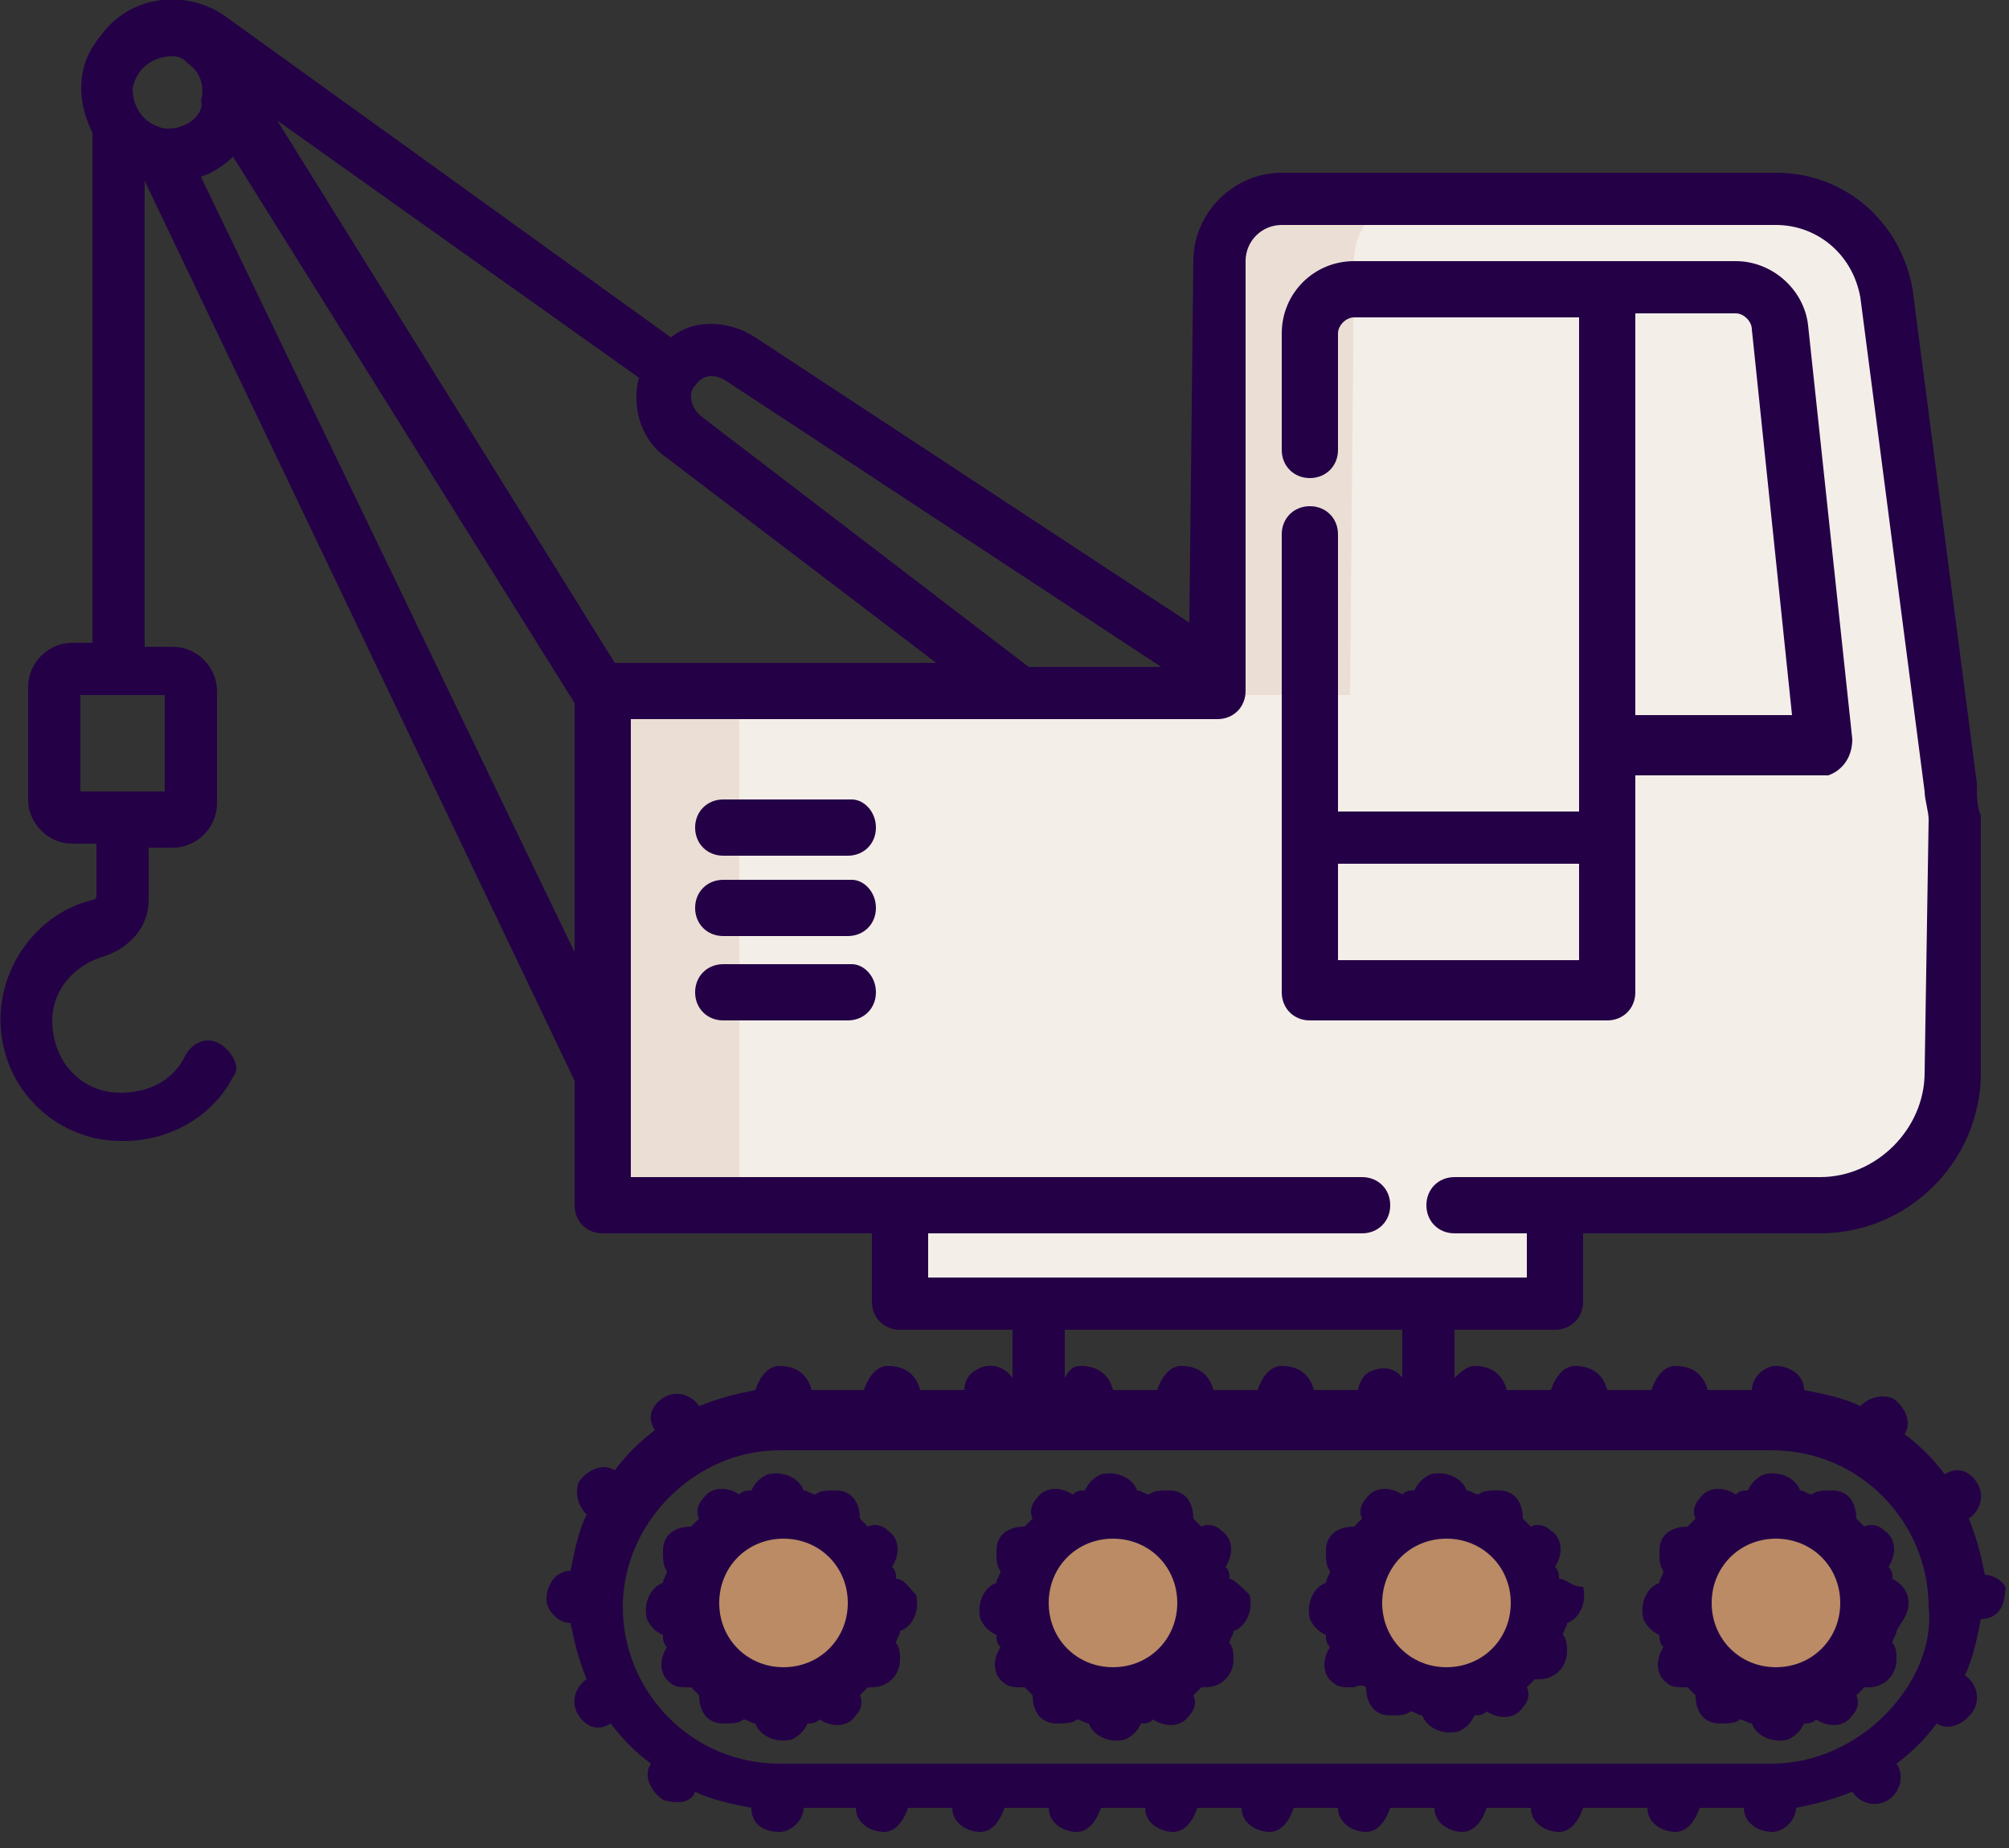
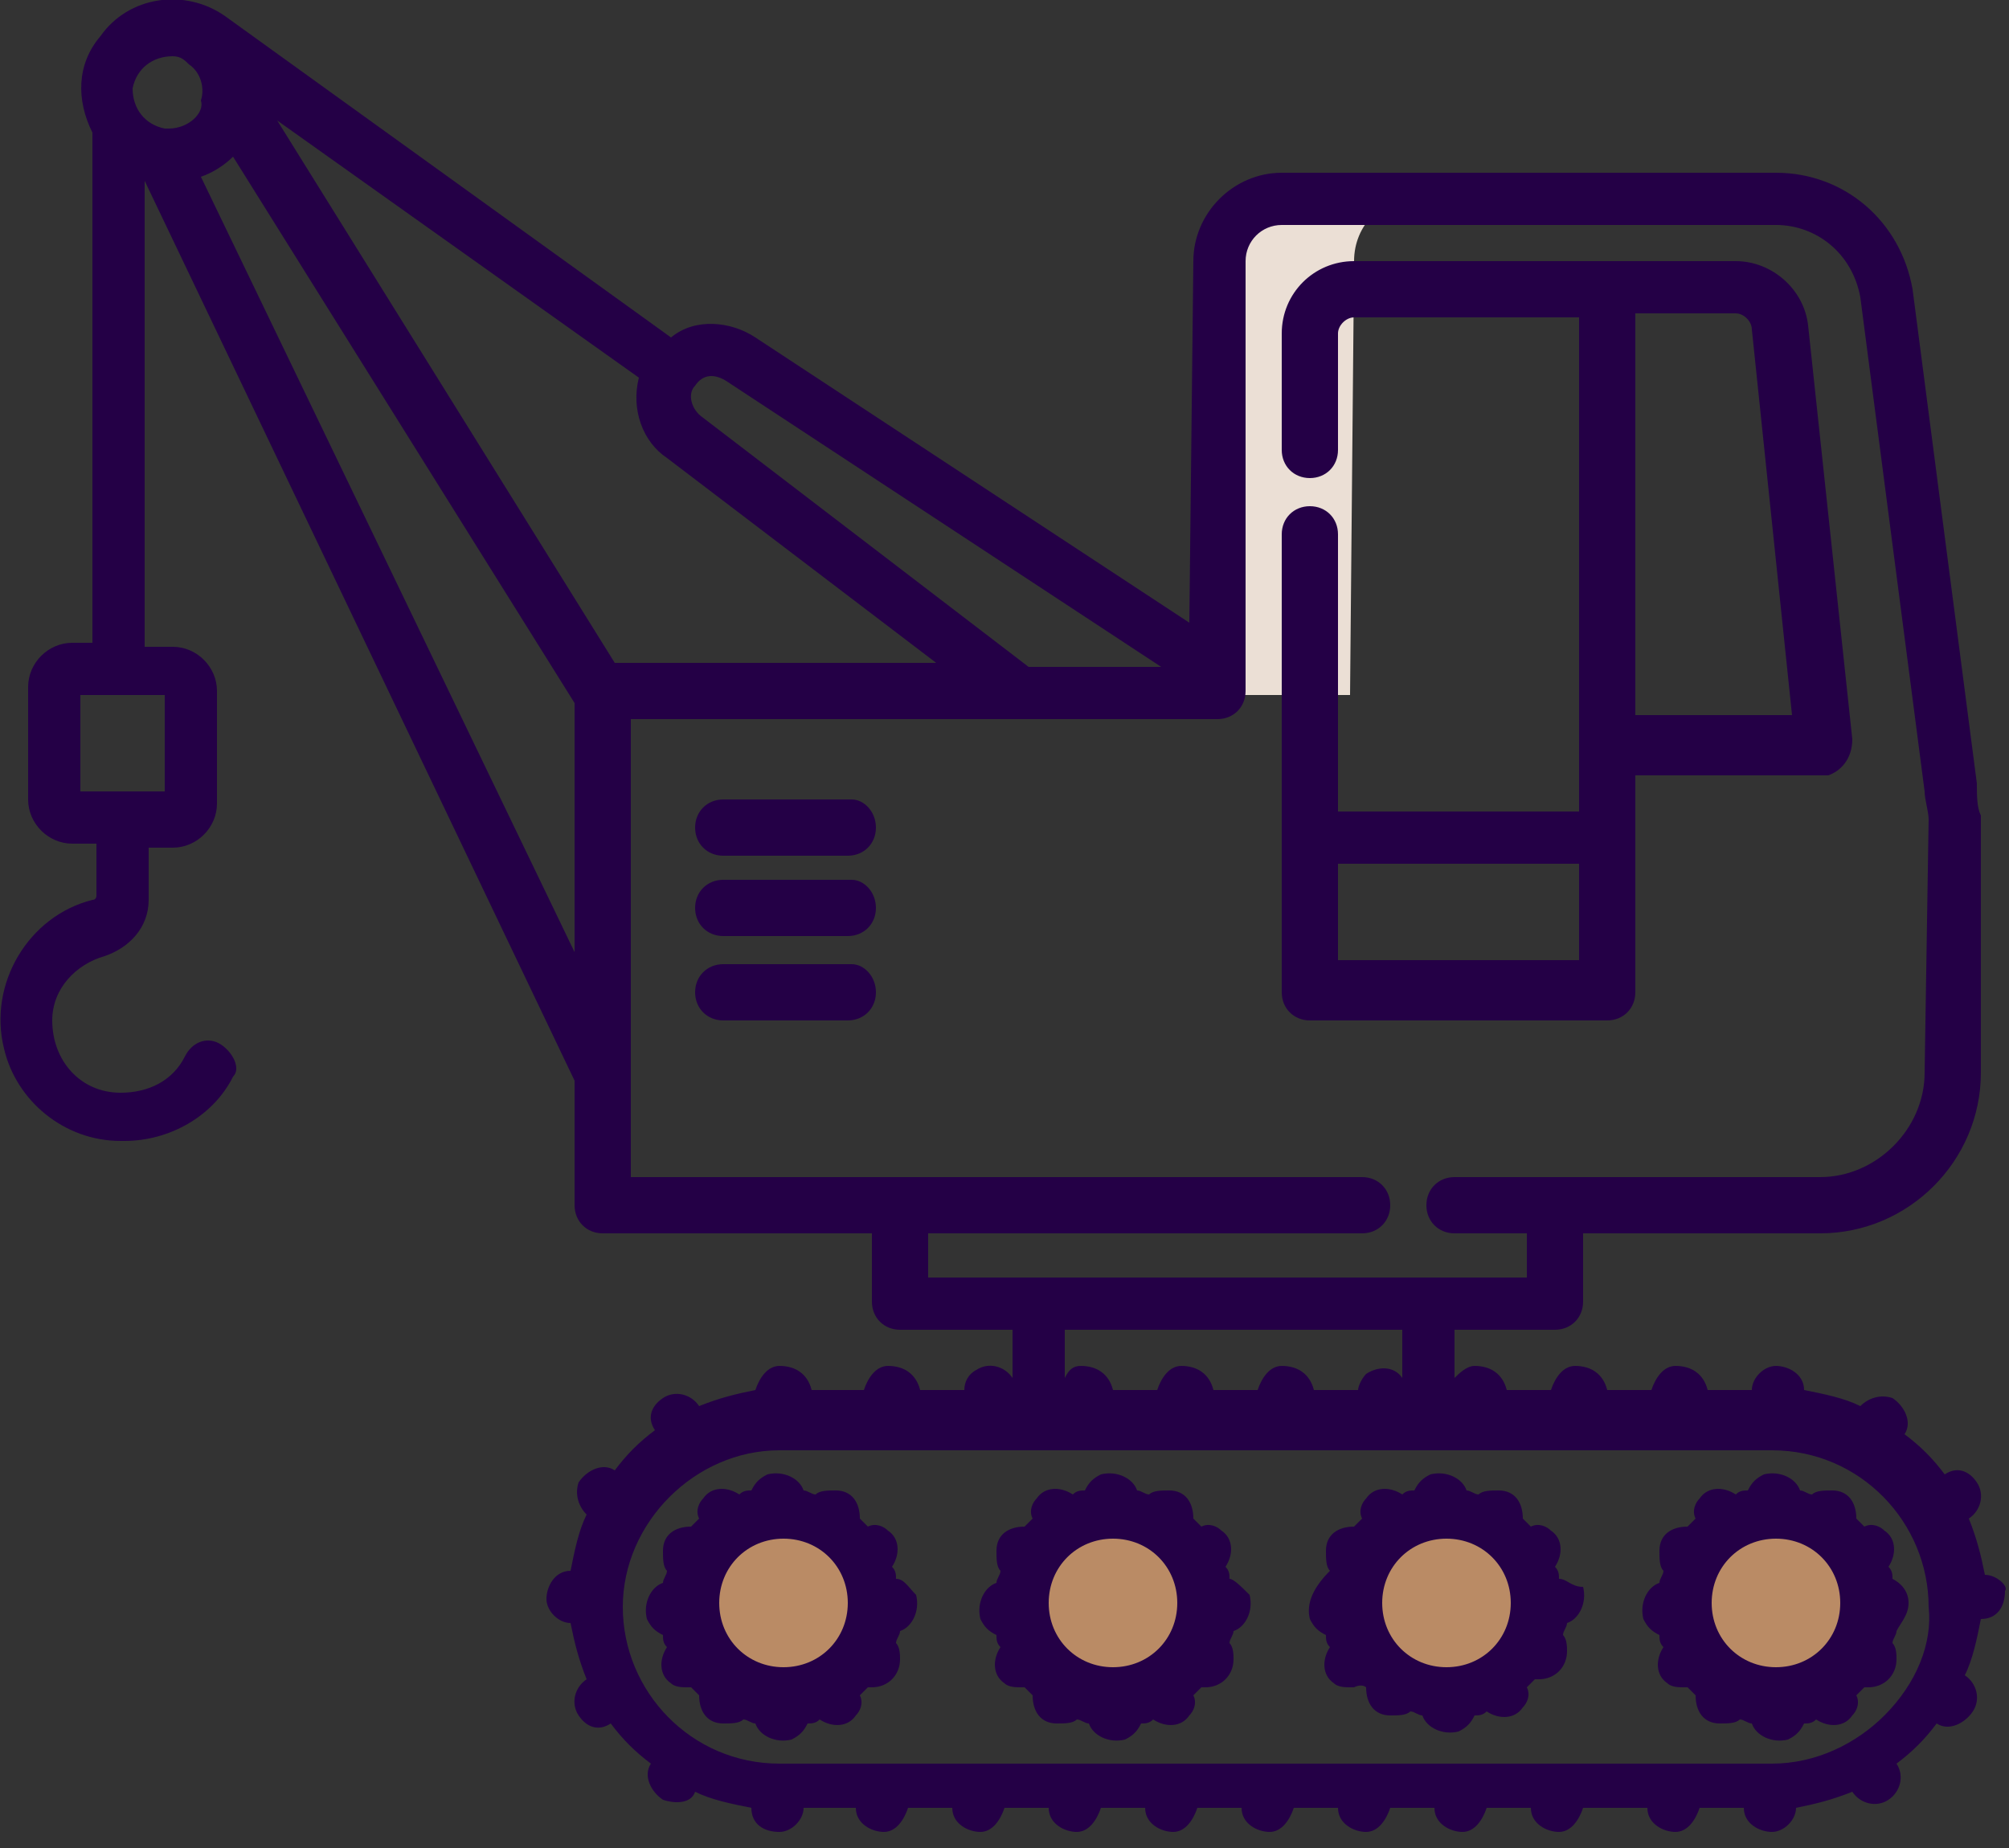
<svg xmlns="http://www.w3.org/2000/svg" width="50" height="46" viewBox="0 0 50 46" fill="none">
  <rect x="0" y="0" width="50" height="46" fill="#333333" stroke="none" />
  <g clip-path="url(#clip0_607_7827)">
    <path d="M19.5 42.3C20.715 42.3 21.7 41.315 21.7 40.1C21.7 38.885 20.715 37.9 19.5 37.9C18.285 37.9 17.3 38.885 17.3 40.1C17.3 41.315 18.285 42.3 19.5 42.3Z" fill="#BA8B65" />
    <path d="M27.7 42.2C28.915 42.2 29.9 41.215 29.9 40C29.9 38.785 28.915 37.8 27.7 37.8C26.485 37.8 25.5 38.785 25.5 40C25.5 41.215 26.485 42.2 27.7 42.2Z" fill="#BA8B65" />
    <path d="M36 42.2C37.215 42.2 38.2 41.215 38.2 40C38.2 38.785 37.215 37.8 36 37.8C34.785 37.8 33.8 38.785 33.8 40C33.8 41.215 34.785 42.2 36 42.2Z" fill="#BA8B65" />
    <path d="M44.2 42.2C45.415 42.2 46.4 41.215 46.4 40C46.4 38.785 45.415 37.8 44.2 37.8C42.985 37.8 42 38.785 42 40C42 41.215 42.985 42.2 44.2 42.2Z" fill="#BA8B65" />
-     <path d="M15 17.3H30.2L30.3 6.5C30.3 6.5 30.9 5.1 31.9 4.9C32.9 4.7 45.8 5.2 45.8 5.2L47.5 8.3L47.9 15.1L48.6 20.5L48.1 28.4C48.1 28.4 46.9 30 43.2 30C39.6 30 38.6 30 38.6 30L38.7 32.4H22.7L22.2 30H15V17.3Z" fill="#F4EEE9" />
    <path d="M31.9 4.9C31 4.9 30.3 5.6 30.3 6.5L30.2 17.3H33.6L33.7 6.5C33.7 5.6 34.4 4.9 35.3 4.9H31.9Z" fill="#EBDFD5" />
-     <path d="M15 17.3H18.4V30H15V17.3Z" fill="#EBDFD5" />
    <path d="M46.1 18.4L45 8.1C44.9 7.2 44.1 6.5 43.2 6.5H33.7C32.7 6.5 31.9 7.3 31.9 8.3V11.2C31.9 11.6 32.2 11.9 32.6 11.9C33 11.9 33.3 11.6 33.3 11.2V8.3C33.3 8.1 33.5 7.9 33.7 7.9H39.3V20.2H33.3V13.3C33.3 12.9 33 12.6 32.6 12.6C32.2 12.6 31.9 12.9 31.9 13.3V24.7C31.9 25.1 32.2 25.4 32.6 25.4H40C40.4 25.4 40.7 25.1 40.7 24.7V19.3H45.5C45.8 19.2 46.1 18.9 46.1 18.4C46.1 18.5 46.1 18.5 46.1 18.4ZM39.3 23.9H33.3V21.5H39.3V23.9ZM40.7 17.8V7.8H43.2C43.4 7.8 43.6 8 43.6 8.2L44.6 17.8H40.7Z" fill="#240046" />
    <path d="M21.2 19.9H18C17.6 19.9 17.3 20.2 17.3 20.6C17.3 21 17.6 21.3 18 21.3H21.1C21.5 21.3 21.8 21 21.8 20.6C21.8 20.2 21.5 19.9 21.2 19.9Z" fill="#240046" />
    <path d="M21.2 21.9H18C17.6 21.9 17.3 22.2 17.3 22.6C17.3 23 17.6 23.3 18 23.3H21.1C21.5 23.3 21.8 23 21.8 22.6C21.8 22.2 21.5 21.9 21.2 21.9Z" fill="#240046" />
    <path d="M21.2 24H18C17.6 24 17.3 24.3 17.3 24.7C17.3 25.1 17.6 25.4 18 25.4H21.1C21.5 25.4 21.8 25.1 21.8 24.7C21.8 24.3 21.5 24 21.2 24Z" fill="#240046" />
    <path d="M49.4 39.2C49.3 38.7 49.2 38.3 49 37.8C49.3 37.6 49.4 37.2 49.2 36.9C49 36.6 48.7 36.5 48.4 36.7C48.1 36.3 47.8 36 47.4 35.7C47.6 35.4 47.4 35 47.1 34.8C46.8 34.7 46.5 34.8 46.3 35C45.9 34.8 45.4 34.7 44.9 34.6C44.9 34.2 44.5 34 44.2 34C43.9 34 43.6 34.3 43.6 34.6H42.5C42.4 34.2 42.1 34 41.7 34C41.4 34 41.2 34.3 41.1 34.6H40C39.9 34.2 39.6 34 39.2 34C38.9 34 38.7 34.3 38.6 34.6H37.5C37.4 34.2 37.1 34 36.7 34C36.5 34 36.3 34.2 36.2 34.3V32.4H34.9V34.3C34.7 34 34.3 34 34 34.2C33.9 34.3 33.8 34.5 33.8 34.6H32.7C32.6 34.2 32.3 34 31.9 34C31.6 34 31.4 34.3 31.3 34.6H30.2C30.1 34.2 29.8 34 29.4 34C29.1 34 28.9 34.3 28.8 34.6H27.7C27.6 34.2 27.3 34 26.9 34C26.7 34 26.6 34.1 26.5 34.3V32.4H25.2V34.3C25 34 24.6 33.9 24.3 34.1C24.1 34.2 24 34.4 24 34.6H22.9C22.8 34.2 22.5 34 22.1 34C21.8 34 21.6 34.3 21.5 34.6H20.2C20.1 34.2 19.8 34 19.4 34C19.1 34 18.9 34.3 18.8 34.6C18.3 34.7 17.9 34.8 17.4 35C17.2 34.7 16.8 34.6 16.5 34.8C16.2 35 16.1 35.3 16.3 35.6C15.9 35.9 15.6 36.2 15.3 36.6C15 36.4 14.6 36.6 14.4 36.9C14.3 37.2 14.4 37.5 14.6 37.7C14.4 38.1 14.3 38.6 14.2 39.1C13.8 39.1 13.6 39.5 13.6 39.8C13.6 40.1 13.9 40.4 14.2 40.4C14.3 40.9 14.4 41.3 14.6 41.8C14.3 42 14.2 42.4 14.4 42.7C14.6 43 14.9 43.1 15.2 42.9C15.5 43.3 15.8 43.6 16.2 43.9C16 44.2 16.2 44.6 16.5 44.8C16.8 44.9 17.2 44.9 17.3 44.6C17.7 44.8 18.2 44.9 18.7 45C18.7 45.4 19 45.6 19.4 45.6C19.7 45.6 20 45.3 20 45H21.3C21.3 45.4 21.7 45.6 22 45.6C22.3 45.6 22.5 45.3 22.6 45H23.7C23.7 45.4 24.1 45.6 24.4 45.6C24.7 45.6 24.9 45.3 25 45H26.1C26.1 45.4 26.5 45.6 26.8 45.6C27.1 45.6 27.3 45.3 27.4 45H28.5C28.5 45.4 28.9 45.6 29.2 45.6C29.5 45.6 29.7 45.3 29.8 45H30.9C30.9 45.4 31.3 45.6 31.6 45.6C31.9 45.6 32.1 45.3 32.2 45H33.3C33.3 45.4 33.7 45.6 34 45.6C34.3 45.6 34.5 45.3 34.6 45H35.7C35.7 45.4 36.1 45.6 36.4 45.6C36.7 45.6 36.9 45.3 37 45H38.1C38.1 45.4 38.5 45.6 38.8 45.6C39.1 45.6 39.3 45.3 39.4 45H41C41 45.4 41.4 45.6 41.7 45.6C42 45.6 42.2 45.3 42.3 45H43.4C43.4 45.4 43.8 45.6 44.1 45.6C44.4 45.6 44.7 45.3 44.7 45C45.2 44.9 45.6 44.8 46.1 44.6C46.3 44.9 46.7 45 47 44.8C47.3 44.6 47.4 44.2 47.2 43.9C47.6 43.6 47.9 43.3 48.2 42.9C48.5 43.1 48.9 42.9 49.1 42.6C49.3 42.3 49.2 41.9 48.9 41.7C49.1 41.3 49.2 40.8 49.3 40.3C49.7 40.3 49.9 40 49.9 39.6C50 39.5 49.7 39.2 49.4 39.2ZM46.9 42.7C46.2 43.4 45.2 43.9 44.1 43.9H19.4C17.2 43.9 15.5 42.1 15.5 40C15.5 37.9 17.3 36.1 19.4 36.1H44.1C46.3 36.1 48 37.9 48 40C48.1 40.9 47.7 41.9 46.9 42.7Z" fill="#240046" />
    <path d="M22.3 39.3C22.3 39.2 22.3 39.1 22.2 39C22.4 38.7 22.4 38.3 22.1 38.1C22 38 21.8 37.9 21.6 38C21.5 37.9 21.5 37.9 21.4 37.8C21.4 37.4 21.2 37.1 20.8 37.1C20.6 37.1 20.4 37.1 20.3 37.2C20.2 37.2 20.1 37.1 20 37.1C19.9 36.8 19.5 36.6 19.1 36.7C18.9 36.8 18.8 36.9 18.7 37.1C18.6 37.1 18.5 37.1 18.4 37.2C18.1 37 17.7 37 17.5 37.3C17.4 37.4 17.3 37.6 17.4 37.8C17.3 37.9 17.3 37.9 17.2 38C16.8 38 16.5 38.2 16.5 38.6C16.5 38.8 16.5 39 16.6 39.1C16.6 39.2 16.5 39.3 16.5 39.4C16.2 39.5 16 39.9 16.1 40.3C16.2 40.5 16.3 40.6 16.5 40.7C16.5 40.8 16.5 40.9 16.6 41C16.4 41.3 16.4 41.7 16.7 41.9C16.8 42 17 42 17.1 42H17.2C17.3 42.1 17.3 42.1 17.4 42.2C17.4 42.6 17.6 42.9 18 42.9C18.2 42.9 18.4 42.9 18.5 42.8C18.6 42.8 18.7 42.9 18.8 42.9C18.9 43.2 19.3 43.4 19.7 43.3C19.9 43.2 20 43.1 20.1 42.9C20.2 42.9 20.3 42.9 20.4 42.8C20.7 43 21.1 43 21.3 42.7C21.4 42.6 21.5 42.4 21.4 42.2C21.5 42.1 21.5 42.1 21.6 42H21.7C22.1 42 22.4 41.7 22.4 41.3C22.4 41.2 22.4 41 22.3 40.9C22.3 40.8 22.4 40.7 22.4 40.6C22.7 40.5 22.9 40.1 22.8 39.7C22.6 39.5 22.5 39.3 22.3 39.3ZM19.5 41.5C18.6 41.5 17.9 40.8 17.9 39.9C17.9 39 18.6 38.3 19.5 38.3C20.4 38.3 21.1 39 21.1 39.9C21.1 40.8 20.4 41.5 19.5 41.5Z" fill="#240046" />
    <path d="M47.5 39.9C47.5 39.6 47.3 39.4 47.1 39.3C47.1 39.2 47.1 39.1 47 39C47.2 38.7 47.2 38.3 46.9 38.1C46.8 38 46.6 37.9 46.4 38C46.3 37.9 46.3 37.9 46.2 37.8C46.2 37.4 46 37.1 45.6 37.1C45.4 37.1 45.2 37.1 45.1 37.2C45 37.2 44.9 37.1 44.8 37.1C44.7 36.8 44.3 36.6 43.9 36.7C43.7 36.8 43.6 36.9 43.5 37.1C43.4 37.1 43.3 37.1 43.2 37.2C42.9 37 42.5 37 42.3 37.3C42.2 37.4 42.1 37.6 42.2 37.8C42.1 37.9 42.1 37.9 42 38C41.6 38 41.3 38.2 41.3 38.6C41.3 38.8 41.3 39 41.4 39.1C41.4 39.2 41.3 39.3 41.3 39.4C41 39.5 40.8 39.9 40.9 40.3C41 40.5 41.1 40.6 41.3 40.7C41.3 40.8 41.3 40.9 41.4 41C41.2 41.3 41.2 41.7 41.5 41.9C41.6 42 41.8 42 41.9 42H42C42.1 42.1 42.1 42.1 42.2 42.2C42.2 42.6 42.4 42.9 42.8 42.9C43 42.9 43.2 42.9 43.3 42.8C43.4 42.8 43.5 42.9 43.6 42.9C43.7 43.2 44.1 43.4 44.5 43.3C44.7 43.2 44.8 43.1 44.9 42.9C45 42.9 45.1 42.9 45.2 42.8C45.5 43 45.9 43 46.1 42.7C46.2 42.6 46.3 42.4 46.2 42.2C46.3 42.1 46.3 42.1 46.4 42H46.5C46.9 42 47.2 41.7 47.2 41.3C47.2 41.2 47.2 41 47.1 40.9C47.1 40.8 47.2 40.7 47.2 40.6C47.3 40.4 47.5 40.2 47.5 39.9ZM44.2 41.5C43.3 41.5 42.6 40.8 42.6 39.9C42.6 39 43.3 38.3 44.2 38.3C45.1 38.3 45.8 39 45.8 39.9C45.8 40.8 45.1 41.5 44.2 41.5Z" fill="#240046" />
    <path d="M30.6 39.3C30.6 39.2 30.6 39.1 30.5 39C30.7 38.7 30.7 38.3 30.4 38.1C30.3 38 30.1 37.9 29.9 38C29.8 37.9 29.8 37.9 29.7 37.8C29.7 37.4 29.5 37.1 29.1 37.1C28.9 37.1 28.7 37.1 28.6 37.2C28.5 37.2 28.4 37.1 28.3 37.1C28.2 36.8 27.8 36.6 27.4 36.7C27.2 36.8 27.1 36.9 27 37.1C26.9 37.1 26.8 37.1 26.7 37.2C26.4 37 26 37 25.8 37.3C25.7 37.4 25.6 37.6 25.7 37.8C25.6 37.9 25.6 37.9 25.5 38C25.1 38 24.8 38.2 24.8 38.6C24.8 38.8 24.8 39 24.9 39.1C24.9 39.2 24.8 39.3 24.8 39.4C24.5 39.5 24.3 39.9 24.4 40.3C24.5 40.5 24.6 40.6 24.8 40.7C24.8 40.8 24.8 40.9 24.9 41C24.7 41.3 24.7 41.7 25 41.9C25.1 42 25.3 42 25.4 42H25.5C25.6 42.1 25.6 42.1 25.7 42.2C25.7 42.6 25.9 42.9 26.3 42.9C26.5 42.9 26.7 42.9 26.8 42.8C26.9 42.8 27 42.9 27.1 42.9C27.2 43.2 27.6 43.4 28 43.3C28.2 43.2 28.3 43.1 28.4 42.9C28.5 42.9 28.6 42.9 28.7 42.8C29 43 29.4 43 29.6 42.7C29.7 42.6 29.8 42.4 29.7 42.2C29.8 42.1 29.8 42.1 29.9 42H30C30.4 42 30.7 41.7 30.7 41.3C30.7 41.2 30.7 41 30.6 40.9C30.6 40.8 30.7 40.7 30.7 40.6C31 40.5 31.2 40.1 31.1 39.7C30.9 39.5 30.7 39.3 30.6 39.3ZM27.7 41.5C26.8 41.5 26.1 40.8 26.1 39.9C26.1 39 26.8 38.3 27.7 38.3C28.6 38.3 29.3 39 29.3 39.9C29.3 40.8 28.6 41.5 27.7 41.5Z" fill="#240046" />
-     <path d="M38.8 39.3C38.8 39.2 38.8 39.1 38.7 39C38.9 38.7 38.9 38.3 38.6 38.1C38.5 38 38.3 37.9 38.1 38C38 37.9 38 37.9 37.9 37.8C37.9 37.4 37.7 37.1 37.3 37.1C37.1 37.1 36.9 37.1 36.8 37.2C36.7 37.2 36.6 37.1 36.5 37.1C36.4 36.8 36 36.6 35.6 36.7C35.4 36.8 35.3 36.9 35.2 37.1C35.1 37.1 35 37.1 34.9 37.2C34.6 37 34.2 37 34 37.3C33.9 37.4 33.8 37.6 33.9 37.8C33.8 37.9 33.8 37.9 33.7 38C33.3 38 33 38.2 33 38.6C33 38.8 33 39 33.1 39.1C33.1 39.2 33 39.3 33 39.4C32.7 39.5 32.5 39.9 32.6 40.3C32.7 40.5 32.8 40.6 33 40.7C33 40.8 33 40.9 33.1 41C32.9 41.3 32.9 41.7 33.2 41.9C33.3 42 33.5 42 33.6 42H33.7C33.9 41.9 34 42 34 42C34 42.4 34.2 42.7 34.6 42.7C34.8 42.7 35 42.7 35.1 42.6C35.2 42.6 35.3 42.7 35.4 42.7C35.5 43 35.9 43.2 36.3 43.1C36.5 43 36.6 42.9 36.7 42.7C36.8 42.7 36.9 42.7 37 42.6C37.3 42.8 37.7 42.8 37.9 42.5C38 42.4 38.1 42.2 38 42C38.1 41.9 38.1 41.9 38.2 41.8H38.3C38.7 41.8 39 41.5 39 41.1C39 41 39 40.8 38.9 40.7C38.9 40.6 39 40.5 39 40.4C39.3 40.3 39.5 39.9 39.4 39.5C39.1 39.5 39 39.3 38.8 39.3ZM36 41.5C35.1 41.5 34.4 40.8 34.4 39.9C34.4 39 35.1 38.3 36 38.3C36.9 38.3 37.6 39 37.6 39.9C37.6 40.8 36.9 41.5 36 41.5Z" fill="#240046" />
+     <path d="M38.8 39.3C38.8 39.2 38.8 39.1 38.7 39C38.9 38.7 38.9 38.3 38.6 38.1C38.5 38 38.3 37.9 38.1 38C38 37.9 38 37.9 37.9 37.8C37.9 37.4 37.7 37.1 37.3 37.1C37.1 37.1 36.9 37.1 36.8 37.2C36.7 37.2 36.6 37.1 36.5 37.1C36.4 36.8 36 36.6 35.6 36.7C35.4 36.8 35.3 36.9 35.2 37.1C35.1 37.1 35 37.1 34.9 37.2C34.6 37 34.2 37 34 37.3C33.9 37.4 33.8 37.6 33.9 37.8C33.8 37.9 33.8 37.9 33.7 38C33.3 38 33 38.2 33 38.6C33 38.8 33 39 33.1 39.1C32.7 39.5 32.5 39.9 32.6 40.3C32.7 40.5 32.8 40.6 33 40.7C33 40.8 33 40.9 33.1 41C32.9 41.3 32.9 41.7 33.2 41.9C33.3 42 33.5 42 33.6 42H33.7C33.9 41.9 34 42 34 42C34 42.4 34.2 42.7 34.6 42.7C34.8 42.7 35 42.7 35.1 42.6C35.2 42.6 35.3 42.7 35.4 42.7C35.5 43 35.9 43.2 36.3 43.1C36.5 43 36.6 42.9 36.7 42.7C36.8 42.7 36.9 42.7 37 42.6C37.3 42.8 37.7 42.8 37.9 42.5C38 42.4 38.1 42.2 38 42C38.1 41.9 38.1 41.9 38.2 41.8H38.3C38.7 41.8 39 41.5 39 41.1C39 41 39 40.8 38.9 40.7C38.9 40.6 39 40.5 39 40.4C39.3 40.3 39.5 39.9 39.4 39.5C39.1 39.5 39 39.3 38.8 39.3ZM36 41.5C35.1 41.5 34.4 40.8 34.4 39.9C34.4 39 35.1 38.3 36 38.3C36.9 38.3 37.6 39 37.6 39.9C37.6 40.8 36.9 41.5 36 41.5Z" fill="#240046" />
    <path d="M49.2 19.5L47.6 7.2C47.3 5.5 45.9 4.3 44.2 4.3H31.9C30.7 4.3 29.7 5.3 29.7 6.5L29.6 15.5L18.8 8.4C18.2 8 17.3 7.9 16.7 8.4L5.6 0.4C4.6 -0.3 3.2 -0.1 2.5 0.9C1.9 1.6 1.9 2.5 2.3 3.3V16H1.8C1.2 16 0.7 16.5 0.7 17.1V19.9C0.7 20.5 1.2 21 1.8 21H2.4V22.3C2.4 22.3 2.4 22.4 2.3 22.4C0.7 22.8 -0.3 24.5 0.1 26.1C0.4 27.4 1.6 28.4 3 28.4H3.1C4.2 28.4 5.3 27.8 5.8 26.8C6 26.6 5.8 26.2 5.5 26C5.2 25.8 4.8 25.9 4.6 26.3C4.3 26.9 3.7 27.2 3 27.2C2 27.2 1.3 26.4 1.3 25.4C1.3 24.6 1.9 24 2.6 23.8C3.2 23.6 3.7 23.1 3.7 22.4V21.1H4.3C4.9 21.1 5.4 20.6 5.4 20V17.2C5.4 16.6 4.9 16.1 4.3 16.1H3.6V4.5L14.3 26.9V30C14.3 30.4 14.6 30.7 15 30.7H21.7V32.4C21.7 32.8 22 33.1 22.4 33.1H38.7C39.1 33.1 39.4 32.8 39.4 32.4V30.7H45.3C47.5 30.7 49.3 28.9 49.3 26.7V20.3C49.2 20.1 49.2 19.8 49.2 19.5ZM17.3 9.6C17.5 9.3 17.8 9.3 18.1 9.5L28.9 16.6H25.6L17.5 10.4C17.2 10.2 17.1 9.8 17.3 9.6ZM4.1 17.3V19.7H2V17.3H4.1ZM4.2 3.2H4.1C3.6 3.1 3.3 2.7 3.3 2.2C3.4 1.7 3.8 1.4 4.3 1.4C4.5 1.4 4.6 1.5 4.7 1.6C5 1.8 5.1 2.2 5 2.5C5.1 2.8 4.7 3.2 4.2 3.2ZM14.3 23.7L5 4.4C5.3 4.3 5.6 4.1 5.8 3.9L14.3 17.5V23.7ZM6.9 3L15.9 9.4C15.7 10.2 16 11 16.6 11.4L23.3 16.5H15.3L6.9 3ZM47.9 26.7C47.9 28.1 46.7 29.3 45.3 29.3H36.2C35.8 29.3 35.5 29.6 35.5 30C35.5 30.4 35.8 30.7 36.2 30.7H38V31.8H23.1V30.7H33.9C34.3 30.7 34.6 30.4 34.6 30C34.6 29.6 34.3 29.3 33.9 29.3H15.7V17.9H30.3C30.7 17.9 31 17.6 31 17.2V6.5C31 6 31.4 5.6 31.9 5.6H44.2C45.2 5.6 46.1 6.3 46.3 7.4L47.9 19.7C47.9 19.9 48 20.2 48 20.4L47.9 26.7Z" fill="#240046" />
  </g>
  <defs>
    <clipPath id="clip0_607_7827">
      <rect width="50" height="46" fill="white" />
    </clipPath>
  </defs>
</svg>